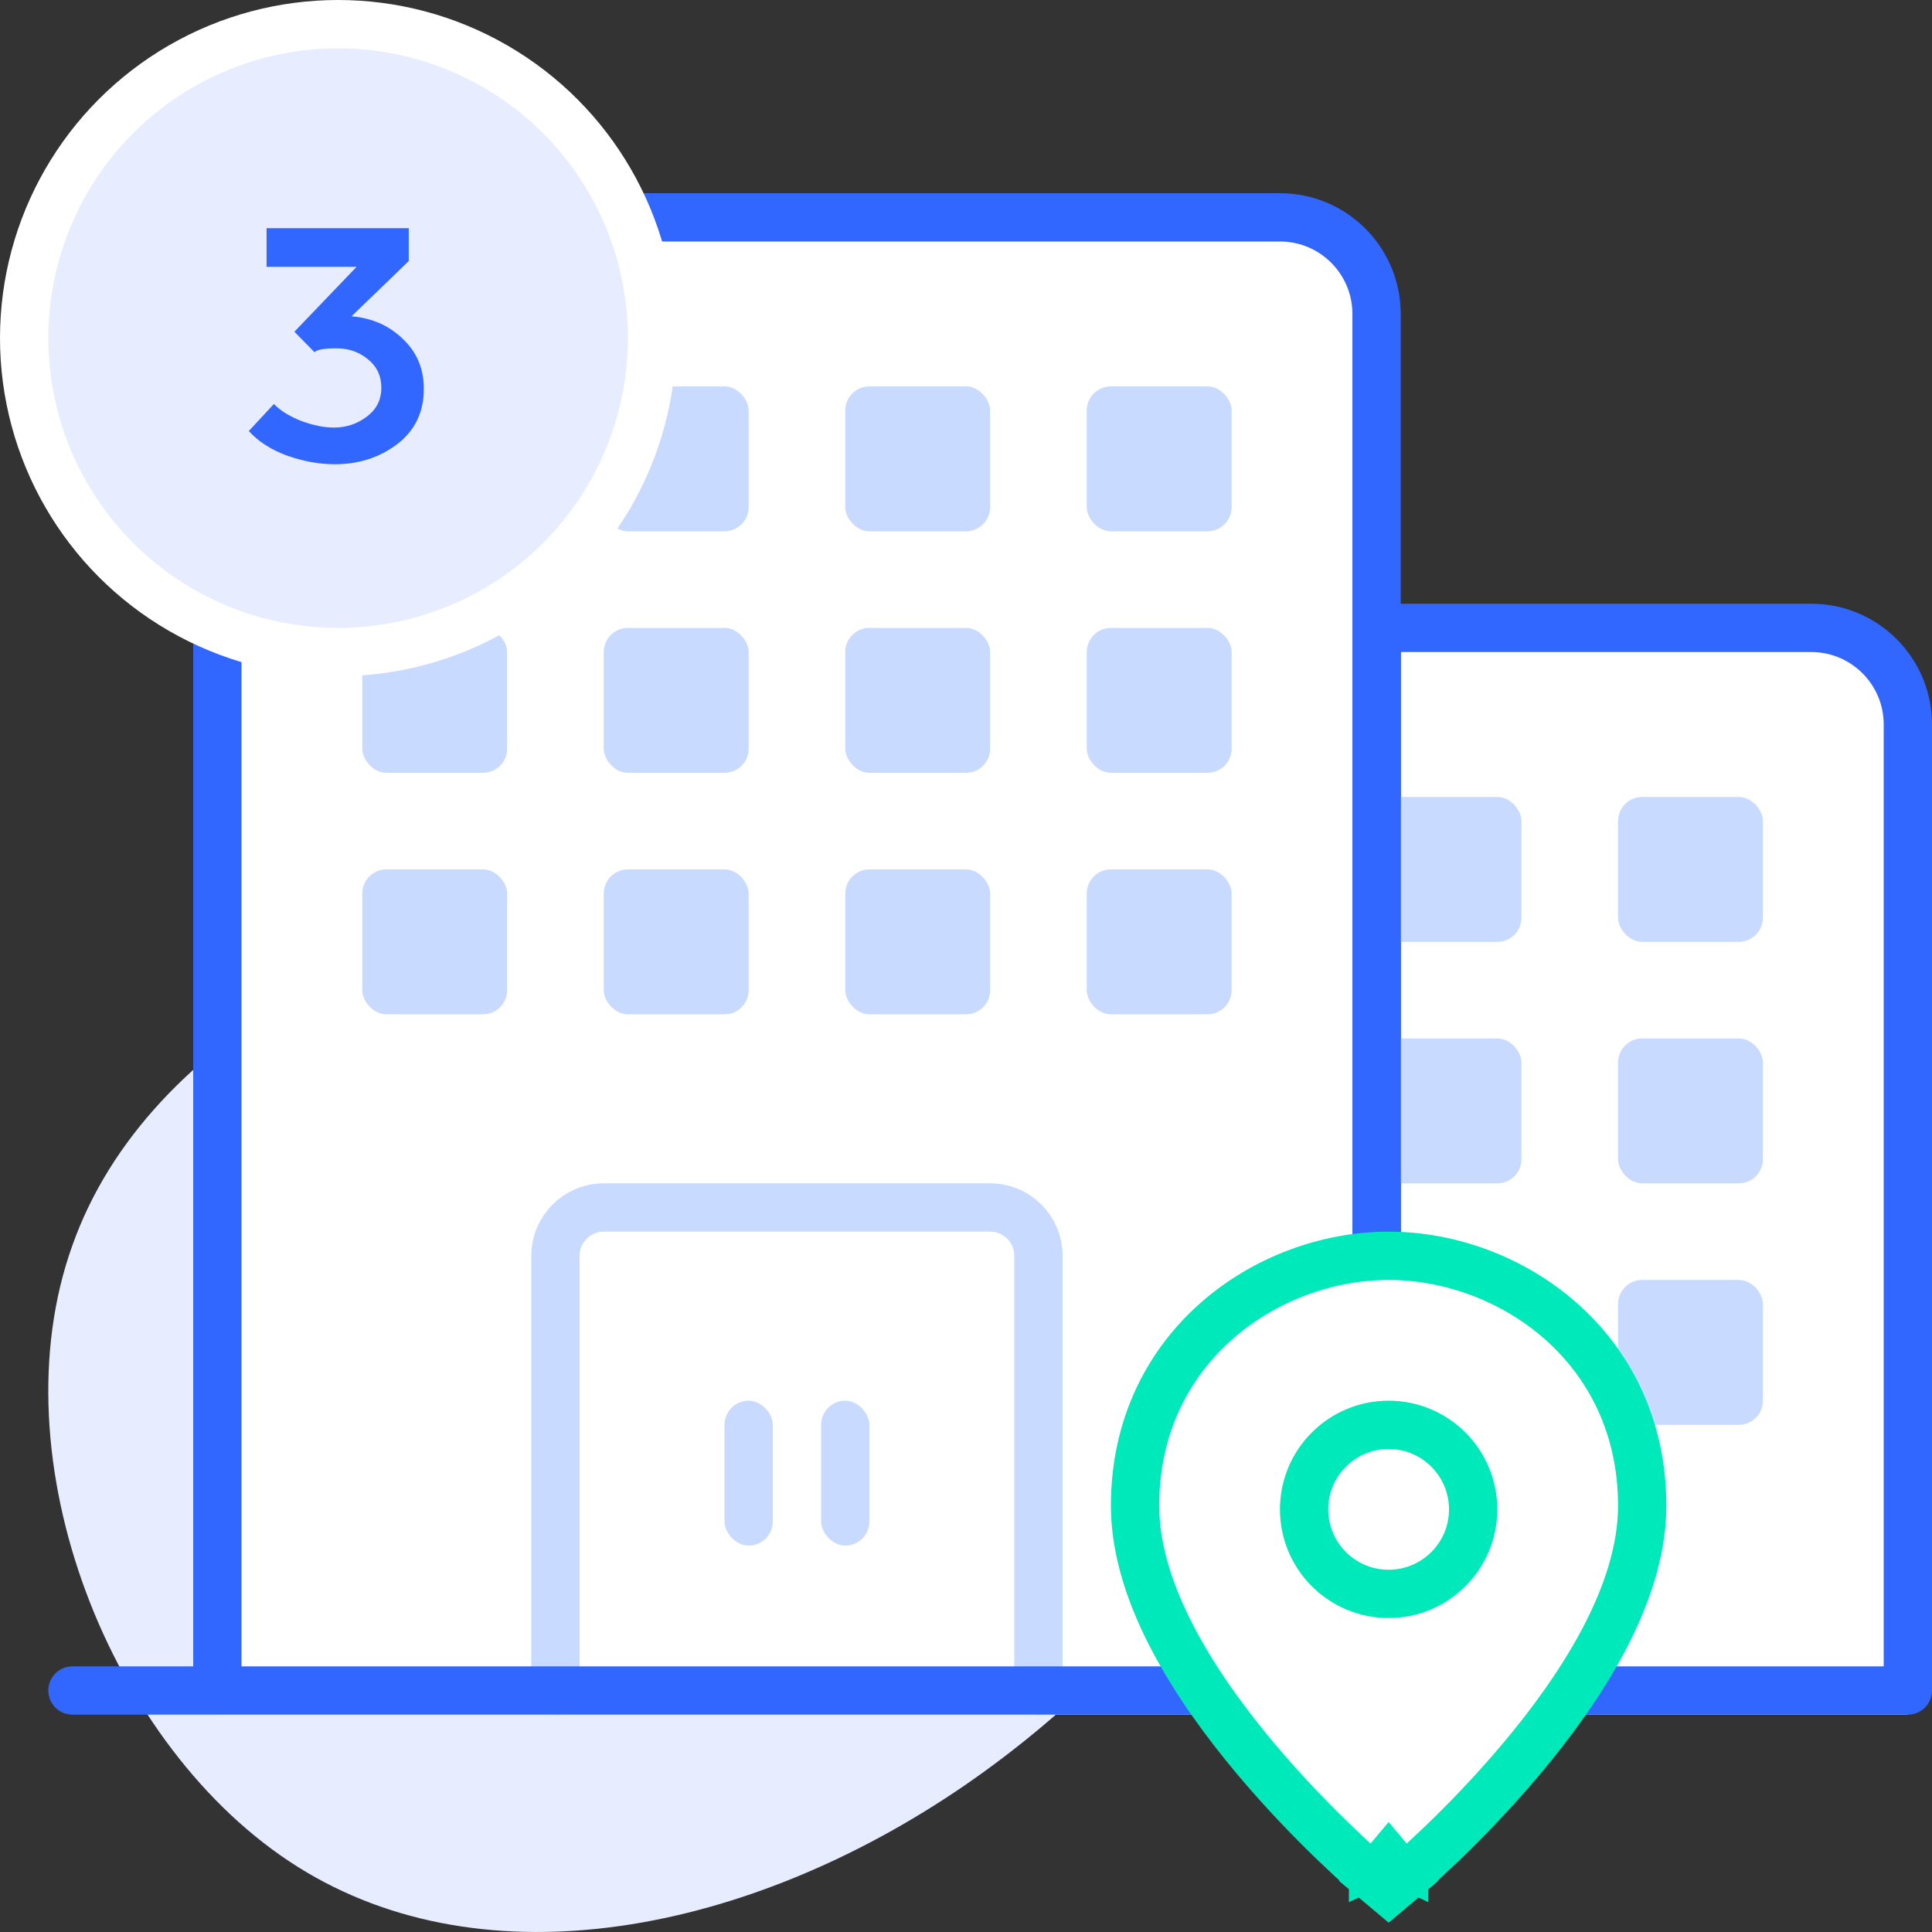
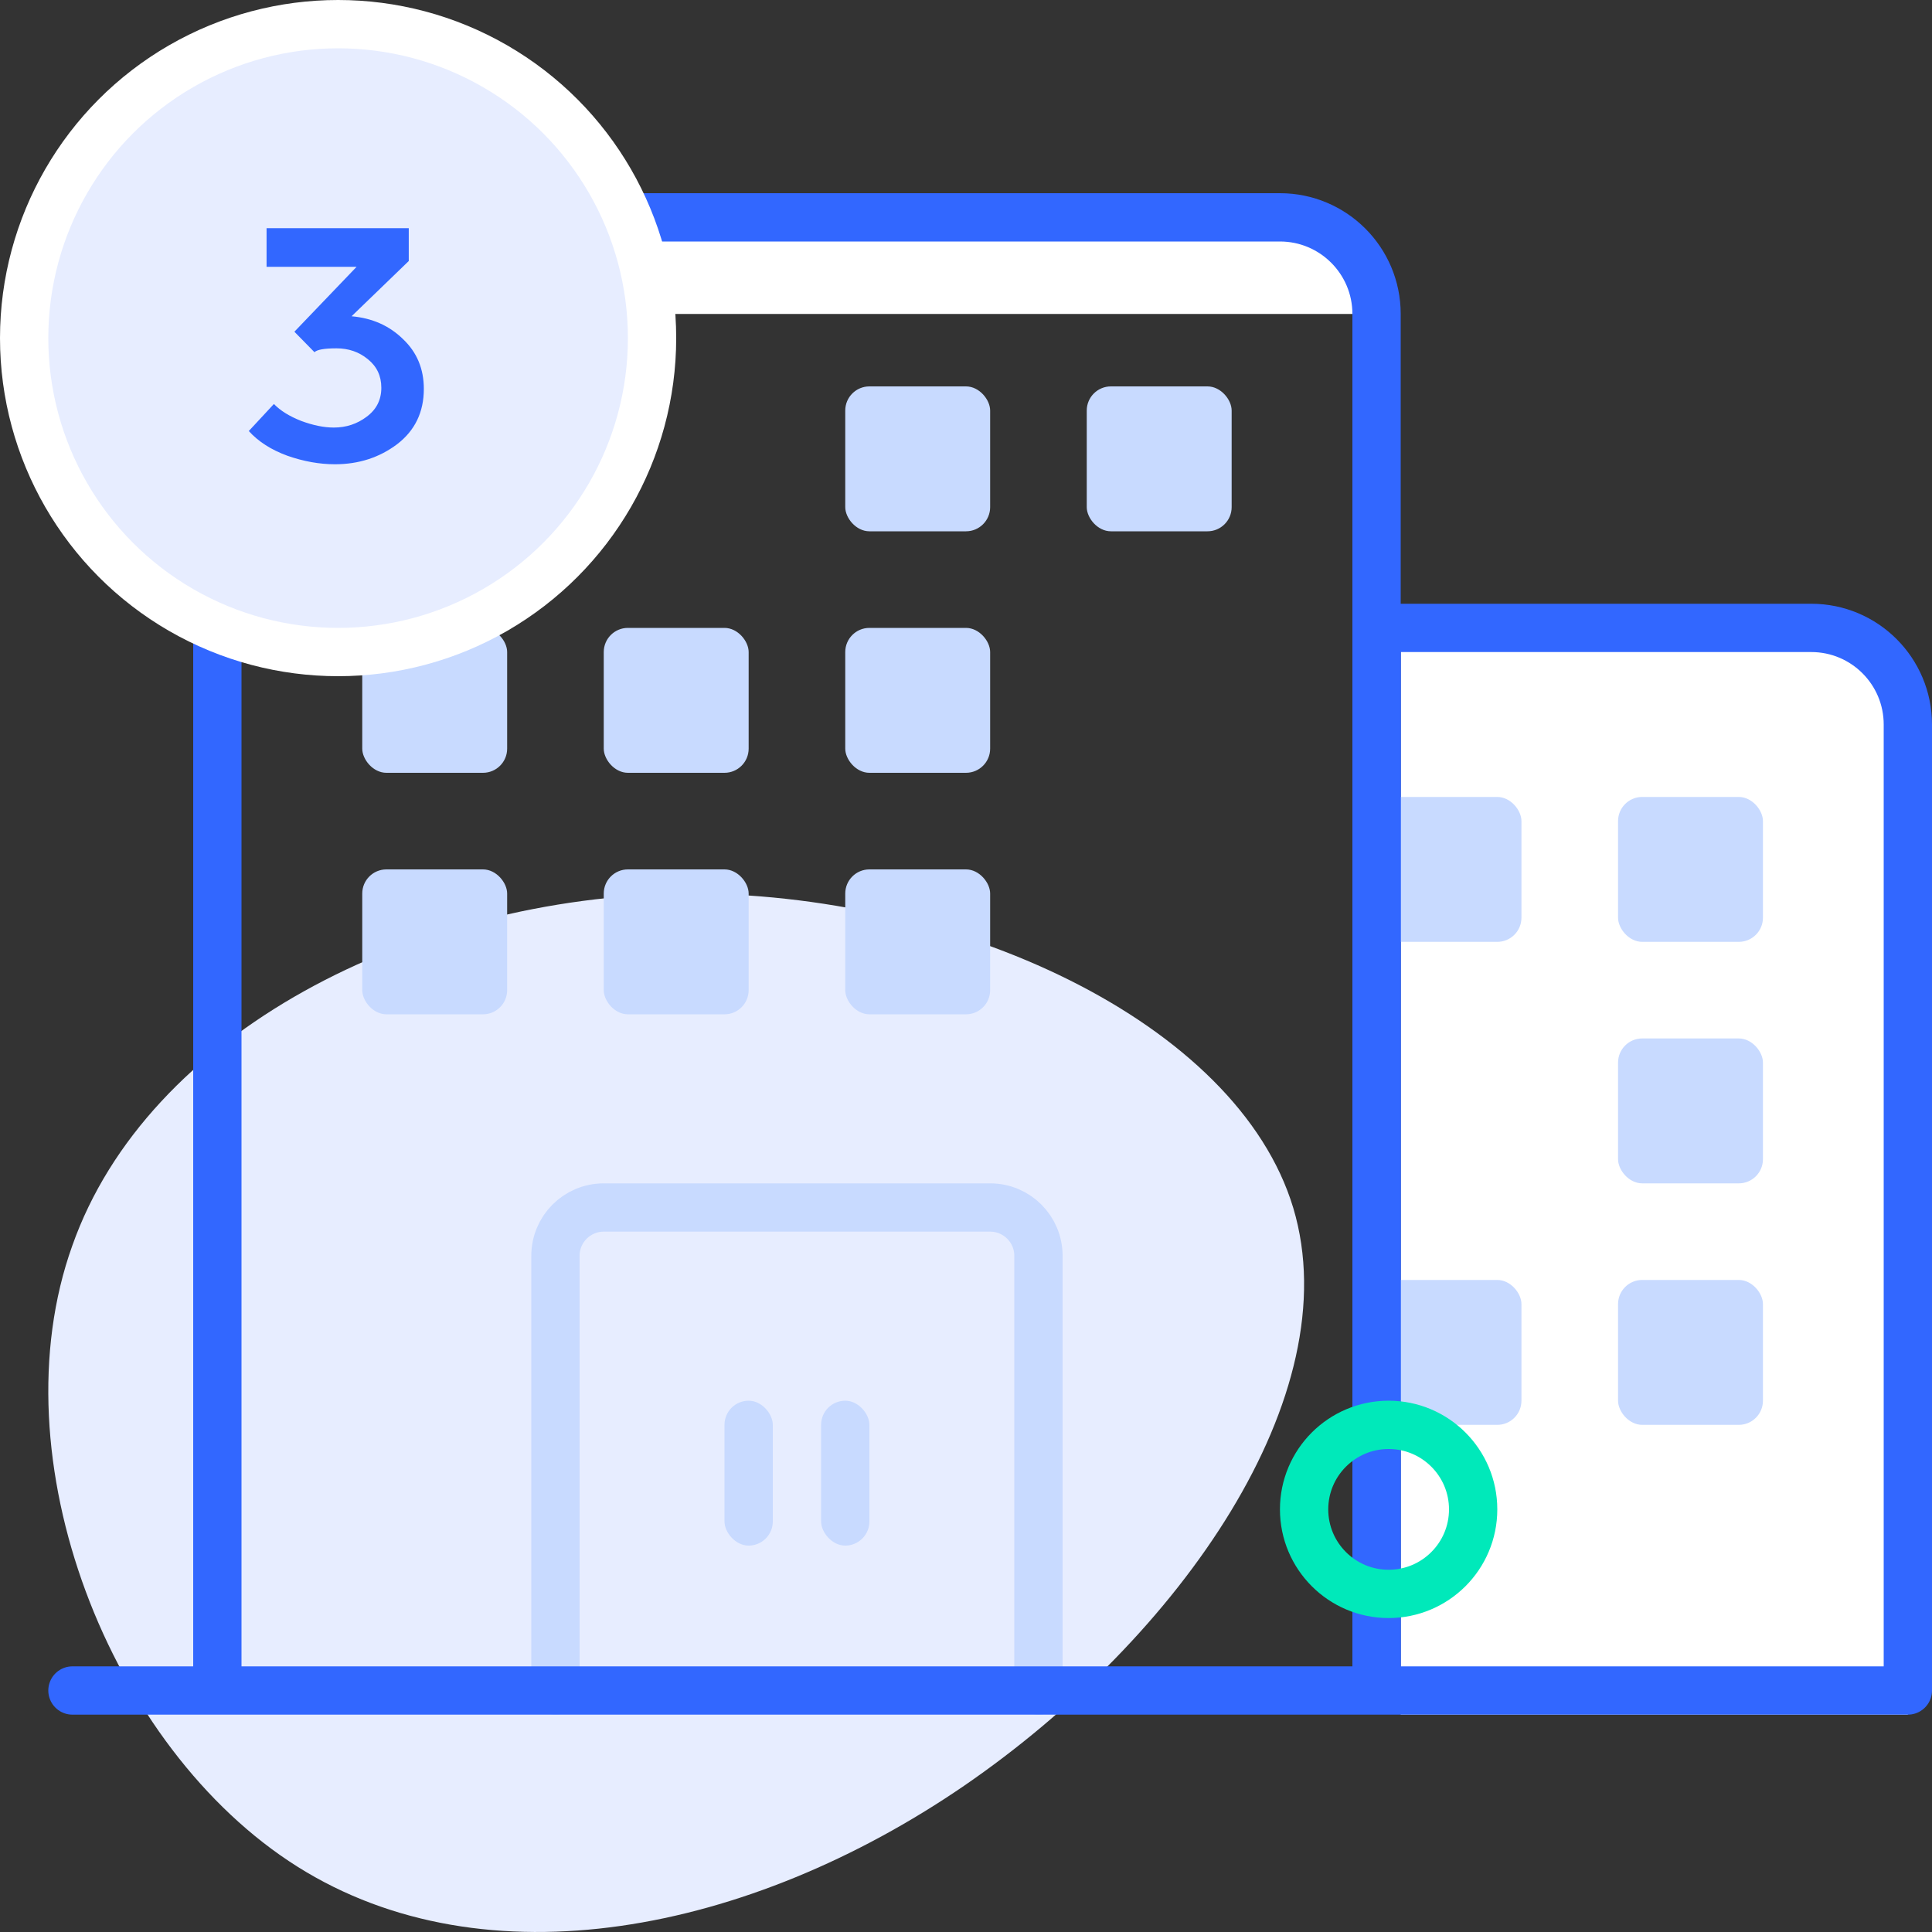
<svg xmlns="http://www.w3.org/2000/svg" width="80" height="80" viewBox="0 0 80 80" fill="none">
  <rect x="0" y="0" width="80" height="80" fill="#333333" stroke="none" />
  <path d="M2.994 51.579C-0.16 60.38 4.525 72.39 12.317 77.295C20.11 82.2 31.01 80.046 39.915 73.949C48.867 67.806 55.871 57.767 53.552 50.02C51.233 42.319 39.591 36.91 28.32 37.001C17.048 37.139 6.102 42.777 2.994 51.579Z" fill="#E7EDFF" />
-   <path d="M9 13C9 10.791 10.791 9 13 9H53C55.209 9 57 10.791 57 13V71H9V13Z" fill="white" />
+   <path d="M9 13C9 10.791 10.791 9 13 9H53C55.209 9 57 10.791 57 13H9V13Z" fill="white" />
  <path d="M58 26H75C77.209 26 79 27.791 79 30V71H58V26Z" fill="white" />
  <rect x="57" y="33" width="6" height="6" rx="1" fill="#C8DAFF" />
  <rect x="67" y="33" width="6" height="6" rx="1" fill="#C8DAFF" />
-   <rect x="57" y="43" width="6" height="6" rx="1" fill="#C8DAFF" />
  <rect x="67" y="43" width="6" height="6" rx="1" fill="#C8DAFF" />
  <rect x="57" y="53" width="6" height="6" rx="1" fill="#C8DAFF" />
  <rect x="67" y="53" width="6" height="6" rx="1" fill="#C8DAFF" />
  <path d="M79 70V30C79 27.791 77.209 26 75 26H57L57 70" stroke="#3267FF" stroke-width="2" />
  <path d="M57 70.466V13C57 10.791 55.209 9 53 9H13C10.791 9 9 10.791 9 13V70" stroke="#3267FF" stroke-width="2" />
  <rect x="15" y="36" width="6" height="6" rx="1" fill="#C8DAFF" />
  <rect x="25" y="36" width="6" height="6" rx="1" fill="#C8DAFF" />
  <rect x="35" y="36" width="6" height="6" rx="1" fill="#C8DAFF" />
-   <rect x="45" y="36" width="6" height="6" rx="1" fill="#C8DAFF" />
  <rect x="15" y="26" width="6" height="6" rx="1" fill="#C8DAFF" />
  <rect x="25" y="26" width="6" height="6" rx="1" fill="#C8DAFF" />
  <rect x="35" y="26" width="6" height="6" rx="1" fill="#C8DAFF" />
-   <rect x="45" y="26" width="6" height="6" rx="1" fill="#C8DAFF" />
  <rect x="15" y="16" width="6" height="6" rx="1" fill="#C8DAFF" />
-   <rect x="25" y="16" width="6" height="6" rx="1" fill="#C8DAFF" />
  <rect x="35" y="16" width="6" height="6" rx="1" fill="#C8DAFF" />
  <rect x="45" y="16" width="6" height="6" rx="1" fill="#C8DAFF" />
  <path d="M43 70V52C43 50.895 42.105 50 41 50H25C23.895 50 23 50.895 23 52V70" stroke="#C8DAFF" stroke-width="2" stroke-linecap="round" />
  <rect x="30" y="58" width="2" height="6" rx="1" fill="#C8DAFF" />
  <rect x="34" y="58" width="2" height="6" rx="1" fill="#C8DAFF" />
  <circle cx="14" cy="14" r="13" fill="#E7EDFF" stroke="white" stroke-width="2" />
  <path d="M16.926 9.448V10.808L14.558 13.096C15.411 13.171 16.12 13.485 16.686 14.04C17.262 14.584 17.55 15.272 17.55 16.104C17.55 17.064 17.182 17.827 16.446 18.392C15.71 18.947 14.851 19.224 13.87 19.224C13.23 19.224 12.574 19.107 11.902 18.872C11.23 18.627 10.697 18.285 10.302 17.848L11.342 16.728C11.608 17.005 11.987 17.24 12.478 17.432C12.969 17.613 13.416 17.704 13.822 17.704C14.334 17.704 14.787 17.555 15.182 17.256C15.587 16.957 15.79 16.557 15.79 16.056C15.79 15.565 15.603 15.171 15.23 14.872C14.867 14.573 14.435 14.424 13.934 14.424C13.432 14.424 13.129 14.477 13.022 14.584L12.19 13.736L14.766 11.048H11.038V9.448H16.926Z" fill="#3267FF" />
  <path d="M79 70L3 70" stroke="#3267FF" stroke-width="2" stroke-linecap="round" />
-   <path d="M57.5 77L56.856 77.765L57.5 78.307L58.144 77.765L57.5 77ZM57.5 77C58.144 77.765 58.144 77.765 58.145 77.765L58.145 77.764L58.147 77.762L58.154 77.757L58.176 77.737C58.196 77.721 58.224 77.696 58.261 77.665C58.334 77.601 58.44 77.509 58.574 77.389C58.842 77.151 59.221 76.804 59.676 76.368C60.585 75.497 61.799 74.262 63.016 72.811C64.231 71.364 65.465 69.681 66.4 67.912C67.33 66.152 68 64.239 68 62.35C68 55.772 62.528 52 57.5 52C52.472 52 47 55.772 47 62.35C47 64.239 47.67 66.152 48.6 67.912C49.535 69.681 50.77 71.364 51.984 72.811C53.201 74.262 54.415 75.497 55.324 76.368C55.779 76.804 56.158 77.151 56.426 77.389C56.56 77.509 56.666 77.601 56.739 77.665C56.776 77.696 56.804 77.721 56.824 77.737L56.846 77.757L56.853 77.762L56.855 77.764L56.855 77.765C56.856 77.765 56.856 77.765 57.5 77Z" fill="white" stroke="#00E9BA" stroke-width="2" stroke-miterlimit="10" stroke-linecap="square" />
  <path d="M57.5 66C59.433 66 61 64.433 61 62.5C61 60.567 59.433 59 57.5 59C55.567 59 54 60.567 54 62.5C54 64.433 55.567 66 57.5 66Z" stroke="#00E9BA" stroke-width="2" stroke-miterlimit="10" stroke-linecap="square" />
</svg>